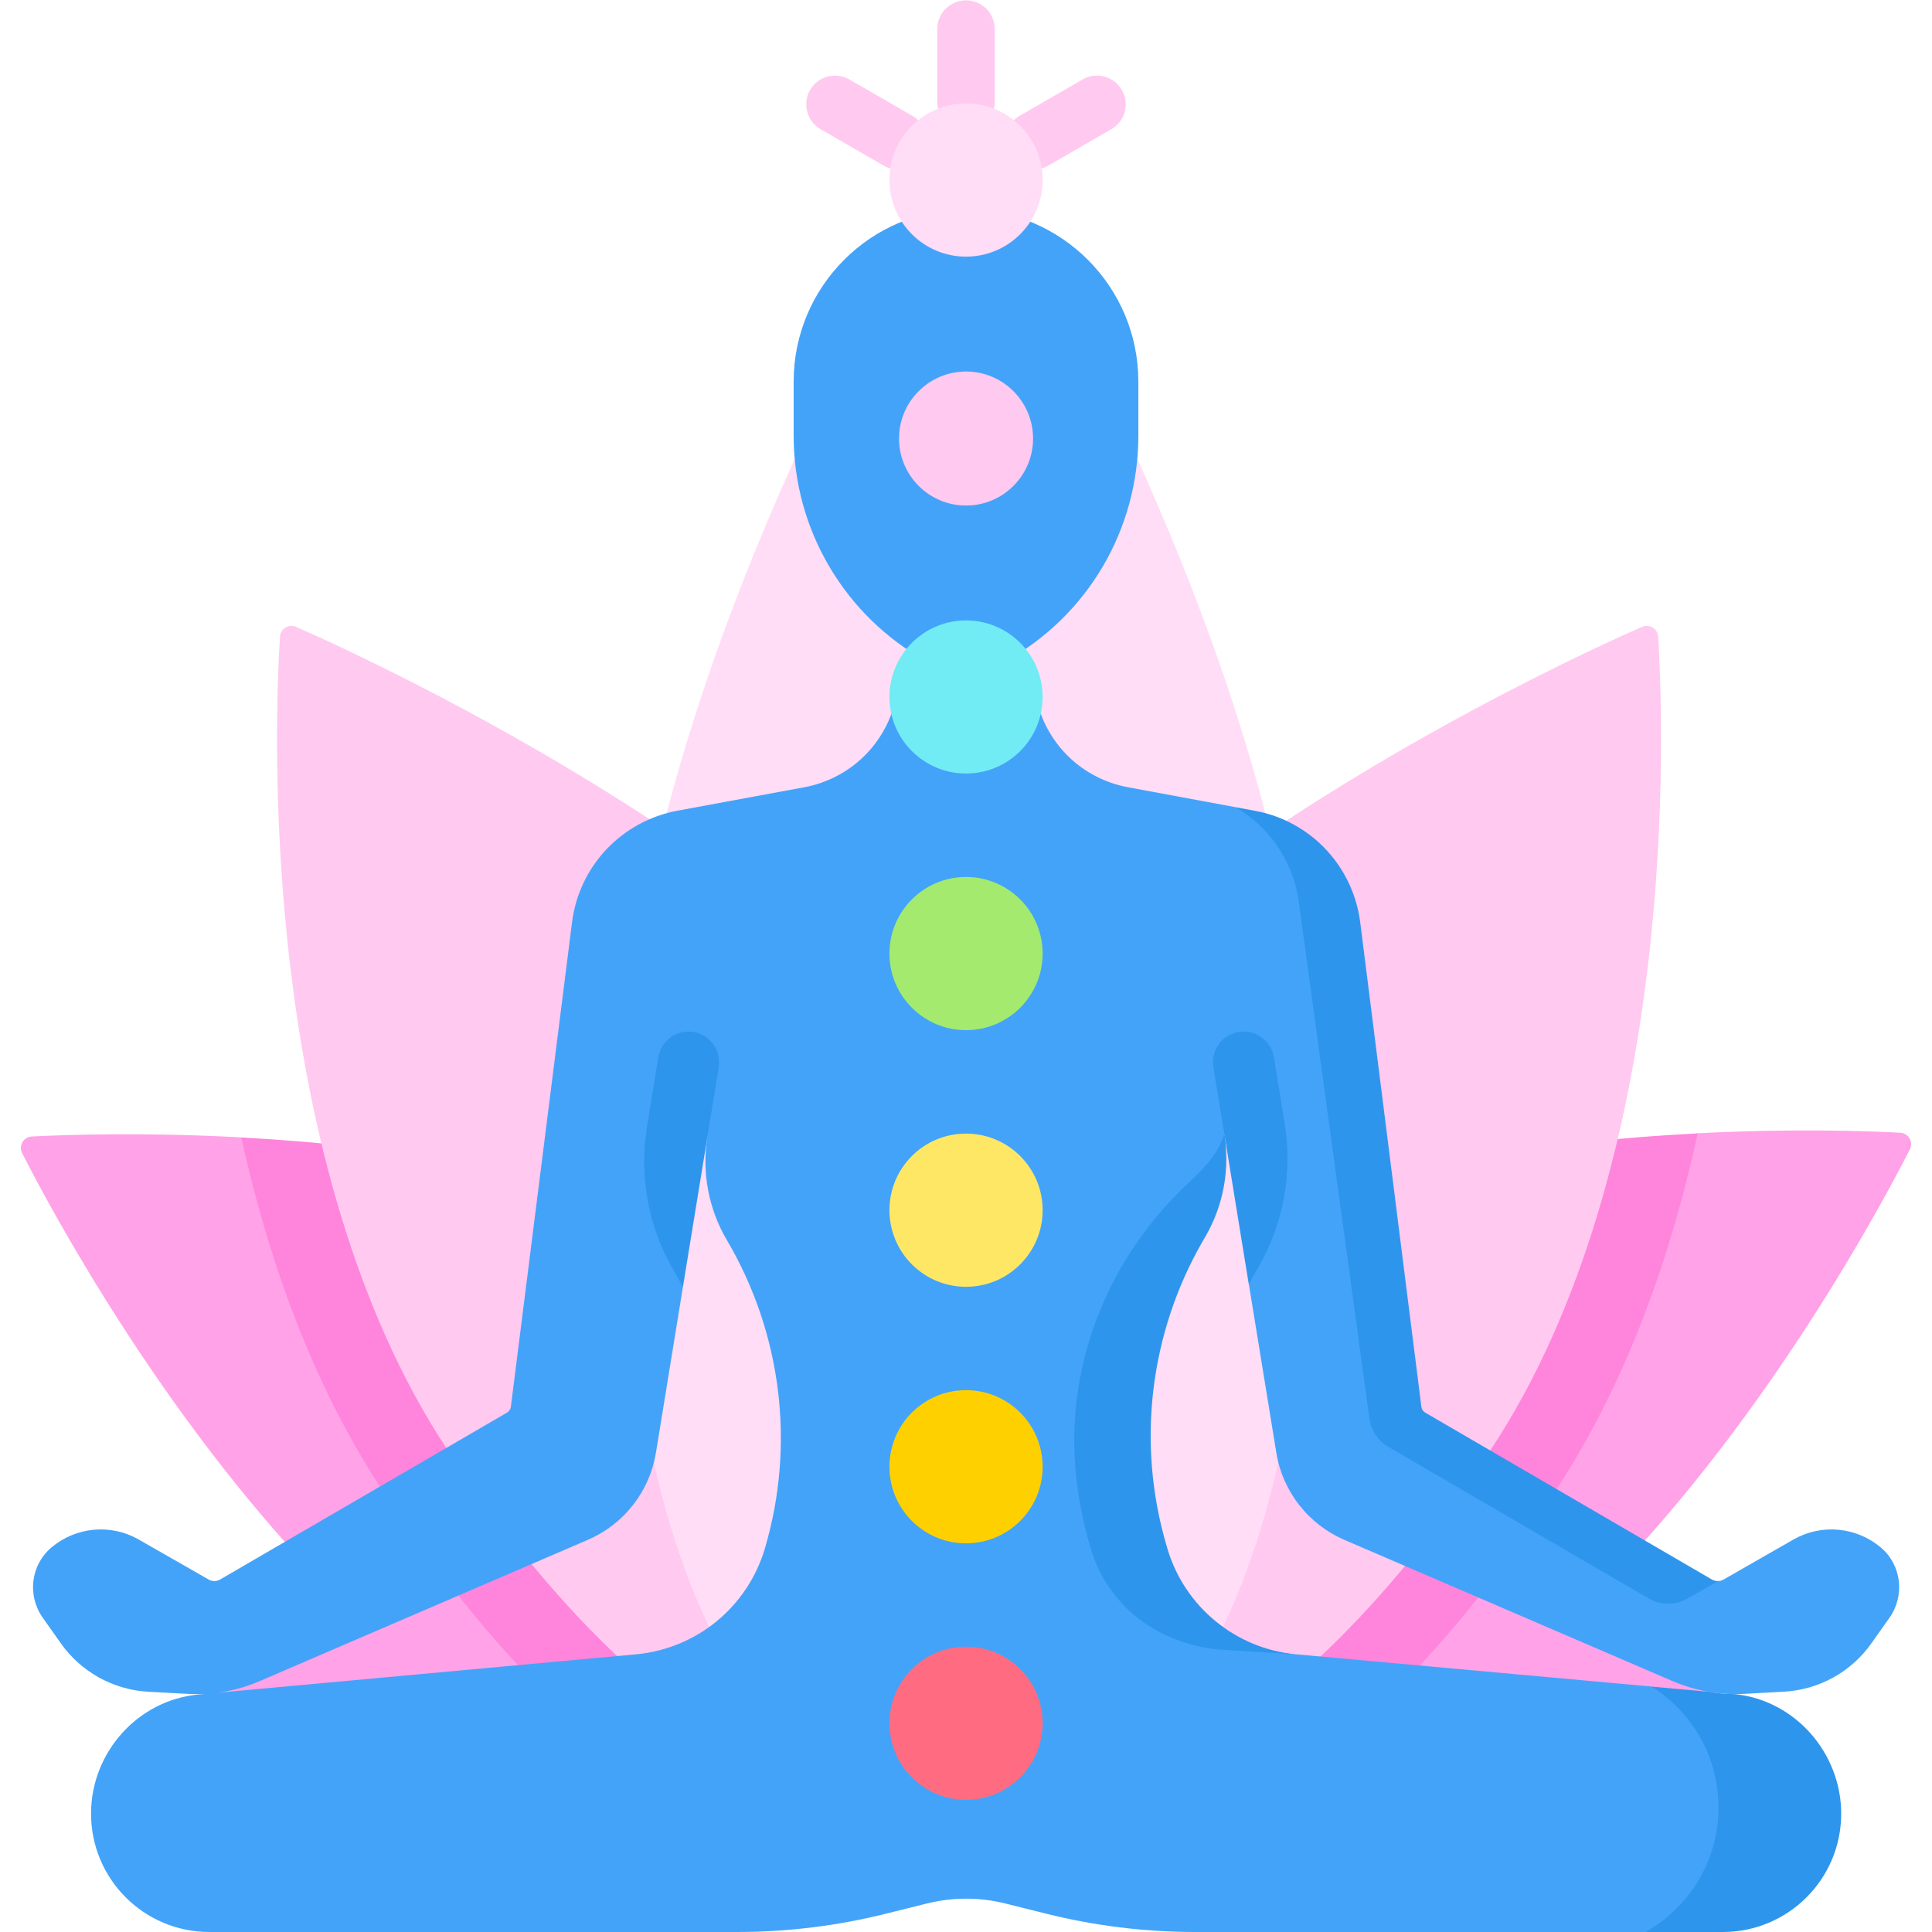
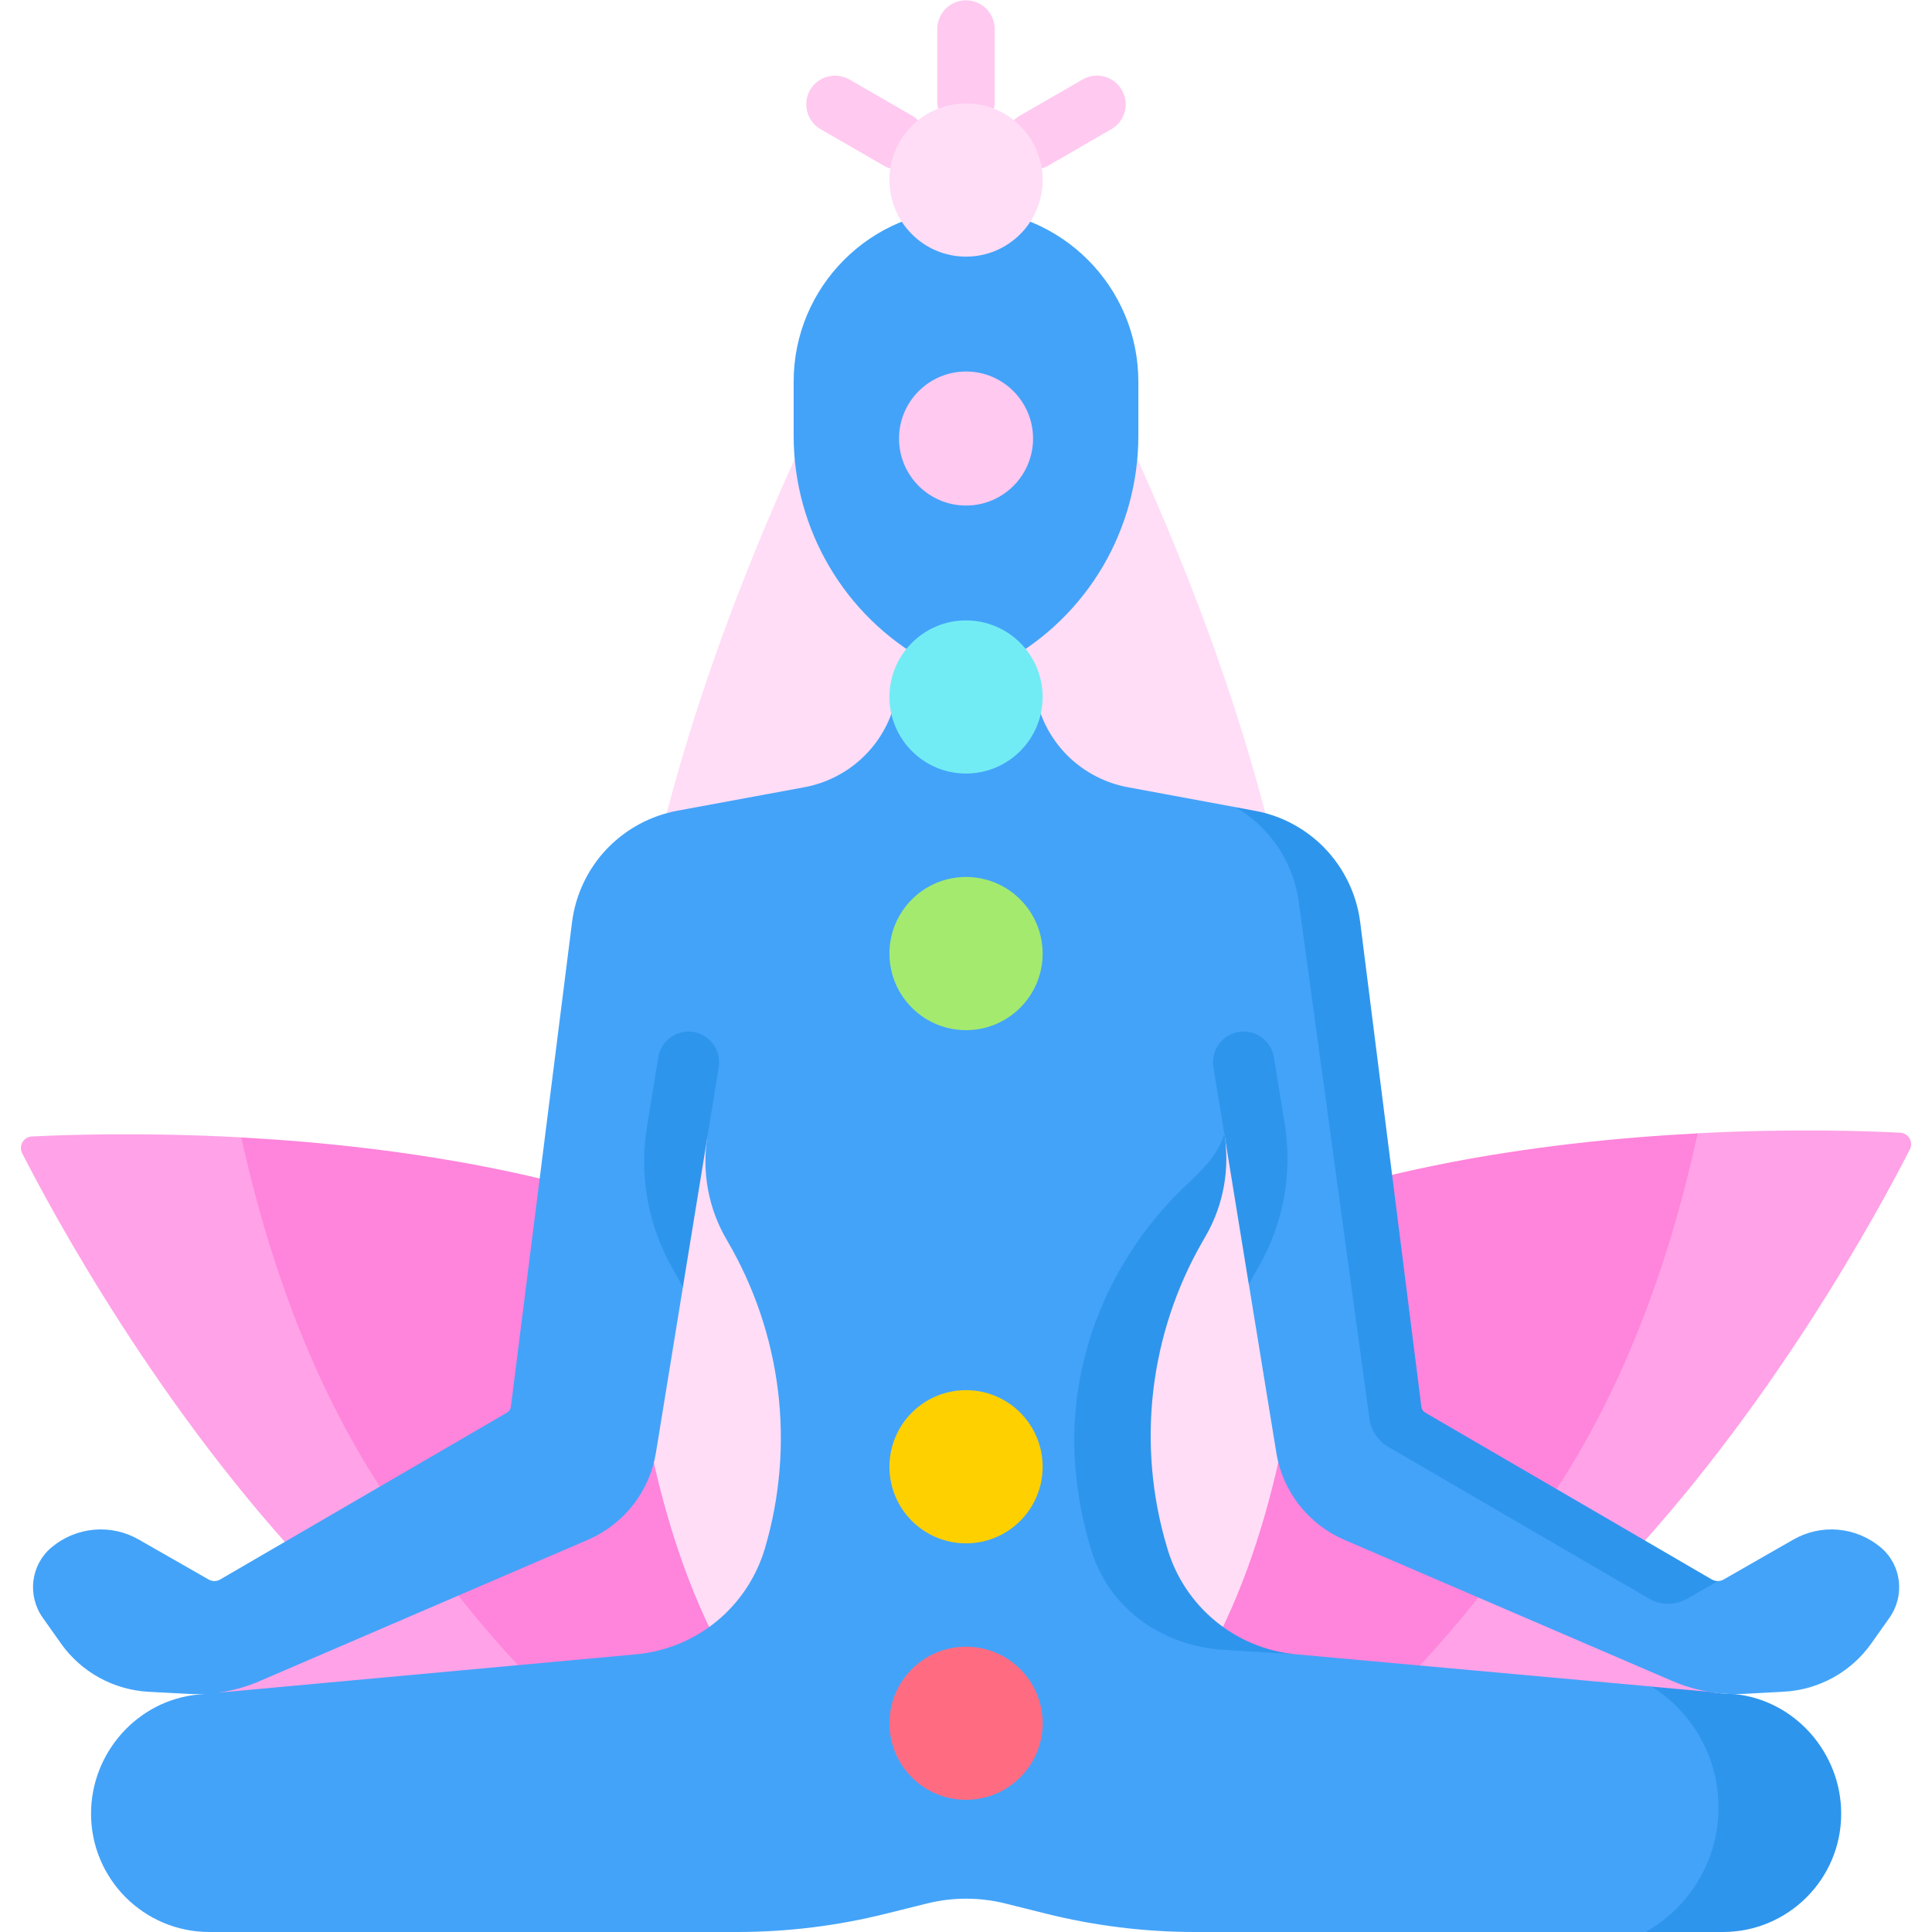
<svg xmlns="http://www.w3.org/2000/svg" width="24" height="24" viewBox="0 0 24 24" fill="none">
  <g clip-path="url(#clip0_291_899)">
    <path d="M13.306 22.377C13.441 22.237 13.558 22.081 13.655 21.912C14.583 20.305 13.544 17.968 9.822 15.82C7.762 14.63 4.94 14.702 2.998 14.129C1.775 14.063 0.807 14.097 0.395 14.118C0.292 14.124 0.229 14.233 0.275 14.325C0.636 15.033 1.982 17.541 3.947 19.598L2.675 21.031L13.306 22.377Z" fill="#FFA2E7" />
    <path d="M10.345 21.865C9.417 20.258 10.457 17.921 14.178 15.773C16.267 14.566 19.123 14.568 21.088 14.078C22.27 14.017 23.203 14.05 23.605 14.071C23.708 14.077 23.772 14.186 23.725 14.278C23.362 14.991 21.997 17.532 20.008 19.597L21.325 21.03L10.345 21.865Z" fill="#FFA2E7" />
    <path d="M21.089 14.079C20.706 15.834 20.11 17.329 19.309 18.539C18.506 19.753 17.714 20.671 16.962 21.363C15.091 23.083 13.465 23.405 12.512 23.405C12.352 23.405 12.194 23.396 12.038 23.379C11.881 23.396 11.722 23.405 11.564 23.405C10.663 23.405 9.16 23.117 7.417 21.632C6.576 20.914 5.679 19.918 4.767 18.539C3.973 17.341 3.381 15.863 2.998 14.13C4.943 14.236 7.533 14.598 9.558 15.673C9.647 15.72 9.735 15.769 9.823 15.82C10.679 16.314 11.393 16.819 11.974 17.322C12.565 16.803 13.296 16.283 14.179 15.773C14.28 15.715 14.381 15.659 14.484 15.606C16.533 14.531 19.148 14.179 21.089 14.079Z" fill="#FF84DB" />
-     <path d="M12.692 14.423C15.325 18.401 14.996 21.12 13.027 22.112C11.058 23.104 8.194 21.992 5.561 18.015C3.206 14.457 3.409 9.019 3.478 7.909C3.479 7.886 3.486 7.864 3.498 7.844C3.51 7.824 3.526 7.808 3.546 7.796C3.566 7.784 3.588 7.777 3.611 7.775C3.634 7.774 3.657 7.778 3.678 7.787C4.763 8.265 10.322 10.842 12.692 14.423Z" fill="#FFC9F0" />
-     <path d="M11.383 14.423C8.751 18.401 9.079 21.12 11.049 22.112C13.018 23.104 15.882 21.992 18.515 18.015C20.869 14.457 20.667 9.019 20.598 7.909C20.596 7.886 20.589 7.864 20.578 7.844C20.566 7.824 20.549 7.808 20.529 7.796C20.51 7.784 20.488 7.777 20.465 7.775C20.442 7.774 20.419 7.778 20.398 7.787C19.313 8.265 13.754 10.842 11.383 14.423Z" fill="#FFC9F0" />
    <path d="M16.282 14.082C16.282 19.862 14.365 22.645 12 22.645C9.636 22.645 7.719 19.862 7.719 14.082C7.719 8.302 12 1.713 12 1.713C12 1.713 16.282 8.302 16.282 14.082Z" fill="#FFDDF6" />
    <path d="M23.365 19.224C23.216 19.098 23.032 19.021 22.837 19.003C22.643 18.985 22.448 19.028 22.278 19.125L21.41 19.622C21.387 19.635 21.36 19.642 21.333 19.64C21.311 19.64 21.215 19.692 21.195 19.681L17.546 17.698C17.534 17.69 17.523 17.68 17.515 17.668C17.507 17.656 17.502 17.642 17.5 17.628L16.788 11.66C16.74 11.281 16.592 10.864 16.311 10.606C16.087 10.401 15.905 10.184 15.607 10.129L15.348 10.027L14.009 9.779C13.737 9.728 13.486 9.6 13.285 9.41C13.085 9.219 12.944 8.975 12.88 8.706L12.62 7.611H11.383L11.122 8.706C11.058 8.975 10.918 9.219 10.717 9.41C10.517 9.6 10.266 9.728 9.994 9.779L8.414 10.071C8.077 10.134 7.769 10.302 7.533 10.551C7.298 10.8 7.149 11.117 7.106 11.457L6.346 17.477C6.344 17.491 6.339 17.505 6.331 17.517C6.323 17.529 6.312 17.539 6.3 17.547L2.735 19.621C2.691 19.647 2.637 19.647 2.593 19.622L1.724 19.125C1.555 19.028 1.36 18.985 1.165 19.003C0.971 19.021 0.787 19.098 0.638 19.224C0.381 19.441 0.336 19.821 0.531 20.096L0.756 20.414C0.88 20.59 1.043 20.736 1.232 20.84C1.421 20.944 1.63 21.004 1.846 21.016L2.339 21.042C2.642 21.058 2.945 21.004 3.224 20.884L7.303 19.128C7.524 19.033 7.716 18.884 7.864 18.695C8.012 18.506 8.109 18.283 8.148 18.047L8.483 15.99L8.424 15.016L8.788 14.119C8.716 14.562 8.801 15.017 9.029 15.404C9.712 16.564 9.882 17.951 9.501 19.238C9.396 19.59 9.189 19.904 8.905 20.138C8.621 20.372 8.273 20.515 7.907 20.55L2.462 21.05C1.708 21.122 1.131 21.772 1.131 22.53C1.131 23.342 1.789 24 2.601 24H9.156C9.782 24 10.406 23.923 11.012 23.771L11.514 23.646C11.834 23.566 12.169 23.566 12.489 23.646L12.99 23.771C13.597 23.923 14.221 24 14.846 24H20.441L21.448 23.809C22.26 23.809 22.742 23.372 22.742 22.56C22.742 21.802 22.297 21.195 21.543 21.123L20.938 21.062L20.518 20.951L16.096 20.55C15.321 20.502 14.359 19.921 14.145 19.2L14.137 19.171C13.761 17.901 14.104 16.473 14.764 15.325L14.804 15.254C15.025 14.871 15.28 14.521 15.209 14.085L15.619 14.734L15.514 15.955L15.855 18.046C15.893 18.283 15.991 18.506 16.139 18.695C16.286 18.884 16.479 19.033 16.699 19.128L20.779 20.884C21.058 21.003 21.36 21.058 21.663 21.042L22.157 21.015C22.372 21.004 22.582 20.944 22.771 20.84C22.96 20.736 23.123 20.59 23.247 20.414L23.472 20.096C23.666 19.821 23.622 19.441 23.365 19.224Z" fill="#43A3F9" />
    <path d="M21.341 19.641L20.959 19.86C20.886 19.901 20.804 19.923 20.721 19.922C20.637 19.922 20.555 19.9 20.483 19.858L17.245 17.973C17.182 17.937 17.129 17.887 17.089 17.826C17.048 17.766 17.022 17.698 17.012 17.626L16.136 11.22C16.088 10.84 15.907 10.49 15.625 10.231C15.54 10.154 15.447 10.085 15.348 10.027L15.589 10.072C15.738 10.099 15.882 10.147 16.016 10.214C16.15 10.281 16.275 10.367 16.387 10.469C16.668 10.728 16.849 11.078 16.897 11.457L17.657 17.477C17.66 17.506 17.678 17.532 17.703 17.547L21.267 19.622C21.29 19.634 21.316 19.641 21.341 19.641ZM22.872 22.53C22.872 23.342 22.214 24 21.402 24H20.441C20.982 23.697 21.348 23.118 21.348 22.453C21.348 21.82 21.016 21.265 20.518 20.952L21.227 21.016C21.259 21.022 21.293 21.027 21.326 21.031C21.396 21.039 21.466 21.044 21.536 21.044L21.541 21.044C21.918 21.08 22.25 21.262 22.489 21.53C22.727 21.798 22.872 22.151 22.872 22.53ZM16.096 20.55L15.145 20.492C14.395 20.421 13.764 19.959 13.55 19.238L13.542 19.21C13.448 18.892 13.387 18.566 13.359 18.236C13.248 16.899 13.791 15.597 14.774 14.685C14.979 14.495 15.145 14.306 15.209 14.085C15.28 14.521 15.199 14.969 14.979 15.352L14.938 15.423C14.611 15.991 14.404 16.62 14.327 17.271C14.251 17.922 14.307 18.581 14.494 19.21L14.502 19.238C14.716 19.959 15.347 20.479 16.096 20.55ZM8.614 12.819L8.614 12.819C8.664 12.827 8.711 12.845 8.753 12.871C8.796 12.897 8.833 12.932 8.862 12.972C8.891 13.013 8.912 13.059 8.924 13.108C8.935 13.156 8.937 13.207 8.929 13.256L8.788 14.119C8.787 14.122 8.787 14.124 8.787 14.127L8.483 15.99C8.448 15.922 8.411 15.855 8.373 15.79C8.055 15.249 7.936 14.615 8.037 13.996L8.177 13.133C8.194 13.034 8.249 12.945 8.331 12.886C8.412 12.827 8.514 12.803 8.614 12.819Z" fill="#2E95ED" />
    <path d="M15.638 15.732L15.597 15.802C15.568 15.853 15.54 15.904 15.513 15.955L15.209 14.086C15.209 14.086 15.209 14.085 15.209 14.084L15.073 13.256C15.065 13.206 15.067 13.156 15.079 13.107C15.09 13.059 15.111 13.013 15.14 12.972C15.169 12.931 15.206 12.897 15.249 12.871C15.291 12.844 15.338 12.827 15.388 12.819L15.388 12.819C15.437 12.811 15.488 12.812 15.537 12.824C15.585 12.835 15.631 12.856 15.672 12.886C15.712 12.915 15.747 12.952 15.773 12.994C15.799 13.037 15.817 13.084 15.825 13.133L15.96 13.962C16.058 14.572 15.945 15.196 15.638 15.732Z" fill="#2E95ED" />
    <path d="M12.494 8.213C12.343 8.297 12.173 8.341 12 8.341C11.827 8.341 11.657 8.297 11.506 8.213C11.007 7.936 10.591 7.53 10.302 7.038C10.012 6.546 9.859 5.985 9.859 5.414V4.741C9.859 3.559 10.818 2.6 12 2.6C13.182 2.6 14.141 3.559 14.141 4.741V5.414C14.141 5.985 13.988 6.546 13.699 7.038C13.409 7.53 12.993 7.936 12.494 8.213Z" fill="#43A3F9" />
    <path d="M12 22.358C12.526 22.358 12.952 21.932 12.952 21.407C12.952 20.881 12.526 20.456 12 20.456C11.475 20.456 11.049 20.881 11.049 21.407C11.049 21.932 11.475 22.358 12 22.358Z" fill="#FF6C81" />
    <path d="M12 19.172C12.526 19.172 12.952 18.746 12.952 18.221C12.952 17.695 12.526 17.269 12 17.269C11.475 17.269 11.049 17.695 11.049 18.221C11.049 18.746 11.475 19.172 12 19.172Z" fill="#FFD000" />
-     <path d="M12 15.985C12.526 15.985 12.952 15.559 12.952 15.033C12.952 14.508 12.526 14.082 12 14.082C11.475 14.082 11.049 14.508 11.049 15.033C11.049 15.559 11.475 15.985 12 15.985Z" fill="#FFE766" />
    <path d="M12 12.797C12.526 12.797 12.952 12.371 12.952 11.846C12.952 11.32 12.526 10.894 12 10.894C11.475 10.894 11.049 11.32 11.049 11.846C11.049 12.371 11.475 12.797 12 12.797Z" fill="#A4EA6E" />
    <path d="M12 9.609C12.526 9.609 12.952 9.183 12.952 8.658C12.952 8.133 12.526 7.707 12 7.707C11.475 7.707 11.049 8.133 11.049 8.658C11.049 9.183 11.475 9.609 12 9.609Z" fill="#72ECF4" />
    <path d="M12.001 6.28C12.46 6.28 12.833 5.907 12.833 5.448C12.833 4.988 12.46 4.615 12.001 4.615C11.541 4.615 11.168 4.988 11.168 5.448C11.168 5.907 11.541 6.28 12.001 6.28Z" fill="#FFC9F0" />
    <path d="M12 1.618C11.953 1.618 11.906 1.608 11.863 1.59C11.82 1.572 11.781 1.546 11.748 1.513C11.714 1.48 11.688 1.441 11.67 1.397C11.652 1.354 11.643 1.308 11.643 1.261V0.357C11.644 0.263 11.682 0.173 11.749 0.107C11.816 0.041 11.906 0.004 12 0.004C12.094 0.004 12.184 0.041 12.251 0.107C12.317 0.173 12.355 0.263 12.357 0.357V1.261C12.357 1.355 12.319 1.446 12.252 1.513C12.185 1.58 12.094 1.618 12 1.618ZM11.155 2.105C11.092 2.105 11.031 2.089 10.977 2.057L10.194 1.605C10.153 1.582 10.118 1.551 10.089 1.514C10.061 1.476 10.04 1.434 10.028 1.389C10.016 1.344 10.013 1.296 10.019 1.25C10.025 1.203 10.04 1.159 10.063 1.118C10.087 1.077 10.118 1.042 10.155 1.013C10.192 0.985 10.235 0.964 10.28 0.952C10.325 0.94 10.373 0.937 10.419 0.943C10.465 0.949 10.51 0.964 10.551 0.987L11.334 1.439C11.402 1.479 11.455 1.539 11.485 1.612C11.515 1.685 11.52 1.765 11.5 1.841C11.48 1.917 11.435 1.984 11.372 2.032C11.31 2.08 11.233 2.105 11.155 2.105ZM12.845 2.105C12.782 2.105 12.72 2.089 12.666 2.057C12.612 2.026 12.567 1.981 12.535 1.927C12.512 1.886 12.497 1.841 12.491 1.795C12.484 1.748 12.488 1.701 12.5 1.656C12.512 1.611 12.533 1.568 12.561 1.531C12.59 1.494 12.625 1.463 12.666 1.439L13.449 0.987C13.619 0.889 13.838 0.947 13.936 1.118C14.035 1.289 13.976 1.507 13.805 1.605L13.023 2.057C12.969 2.089 12.907 2.105 12.845 2.105Z" fill="#FFC9F0" />
    <path d="M12 3.188C12.526 3.188 12.952 2.762 12.952 2.236C12.952 1.711 12.526 1.285 12 1.285C11.475 1.285 11.049 1.711 11.049 2.236C11.049 2.762 11.475 3.188 12 3.188Z" fill="#FFDDF6" />
  </g>
  <defs>
    <clipPath id="clip0_291_899">
      <rect width="24" height="24" fill="white" />
    </clipPath>
  </defs>
</svg>